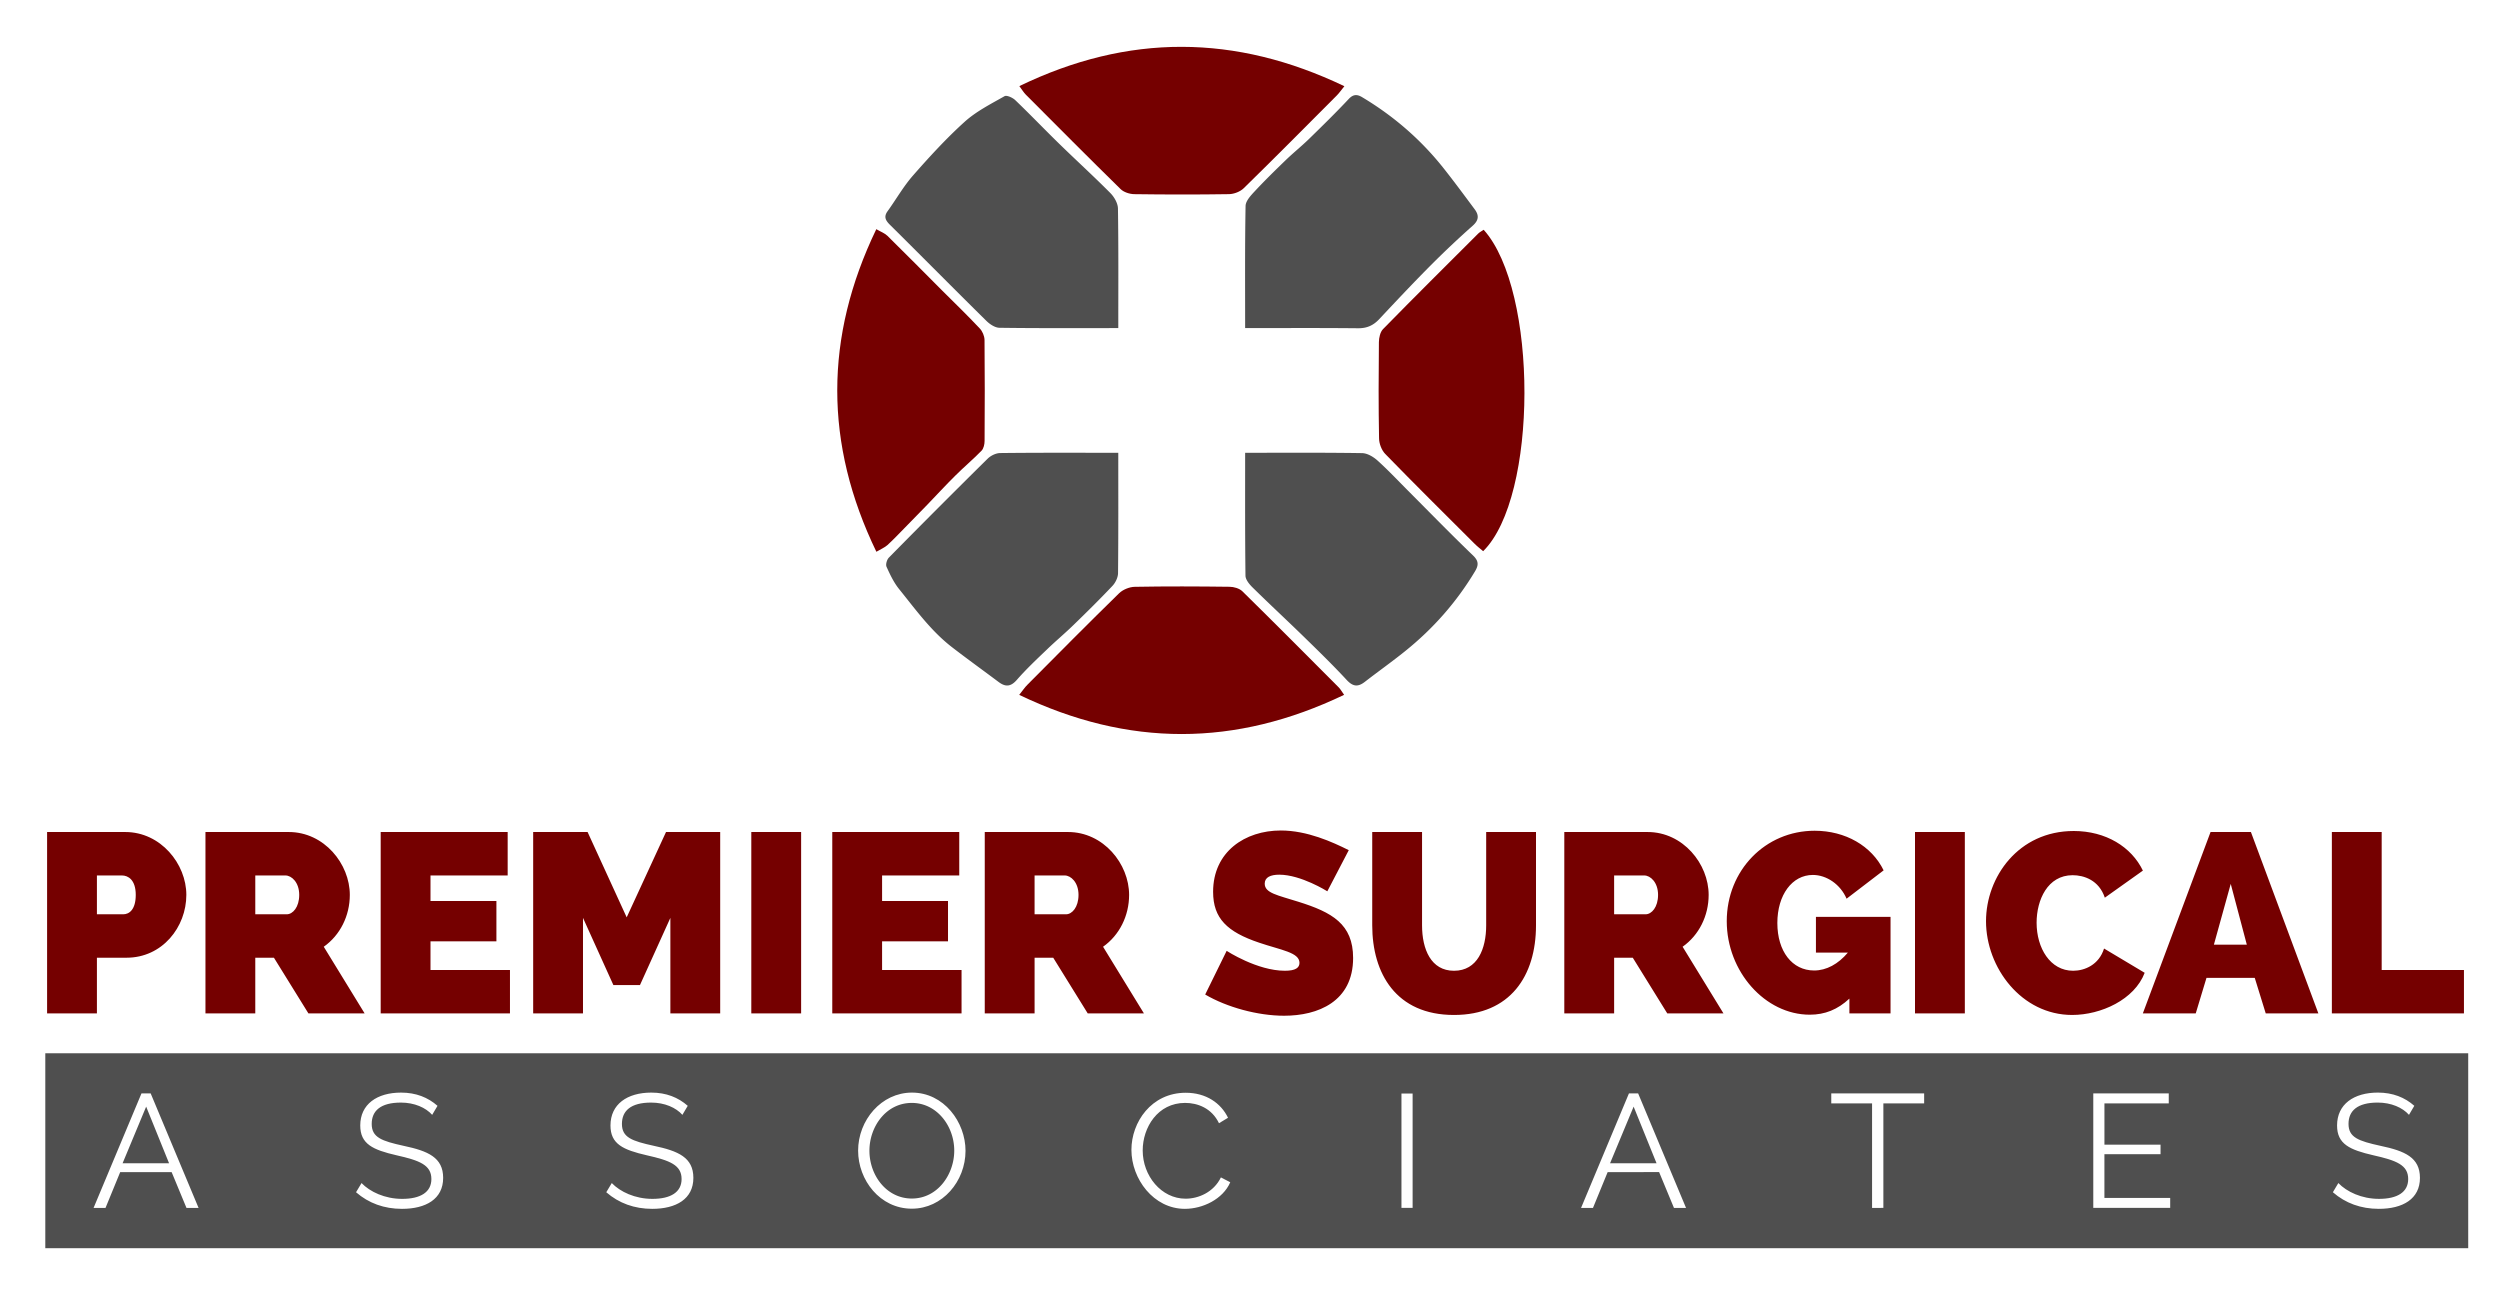
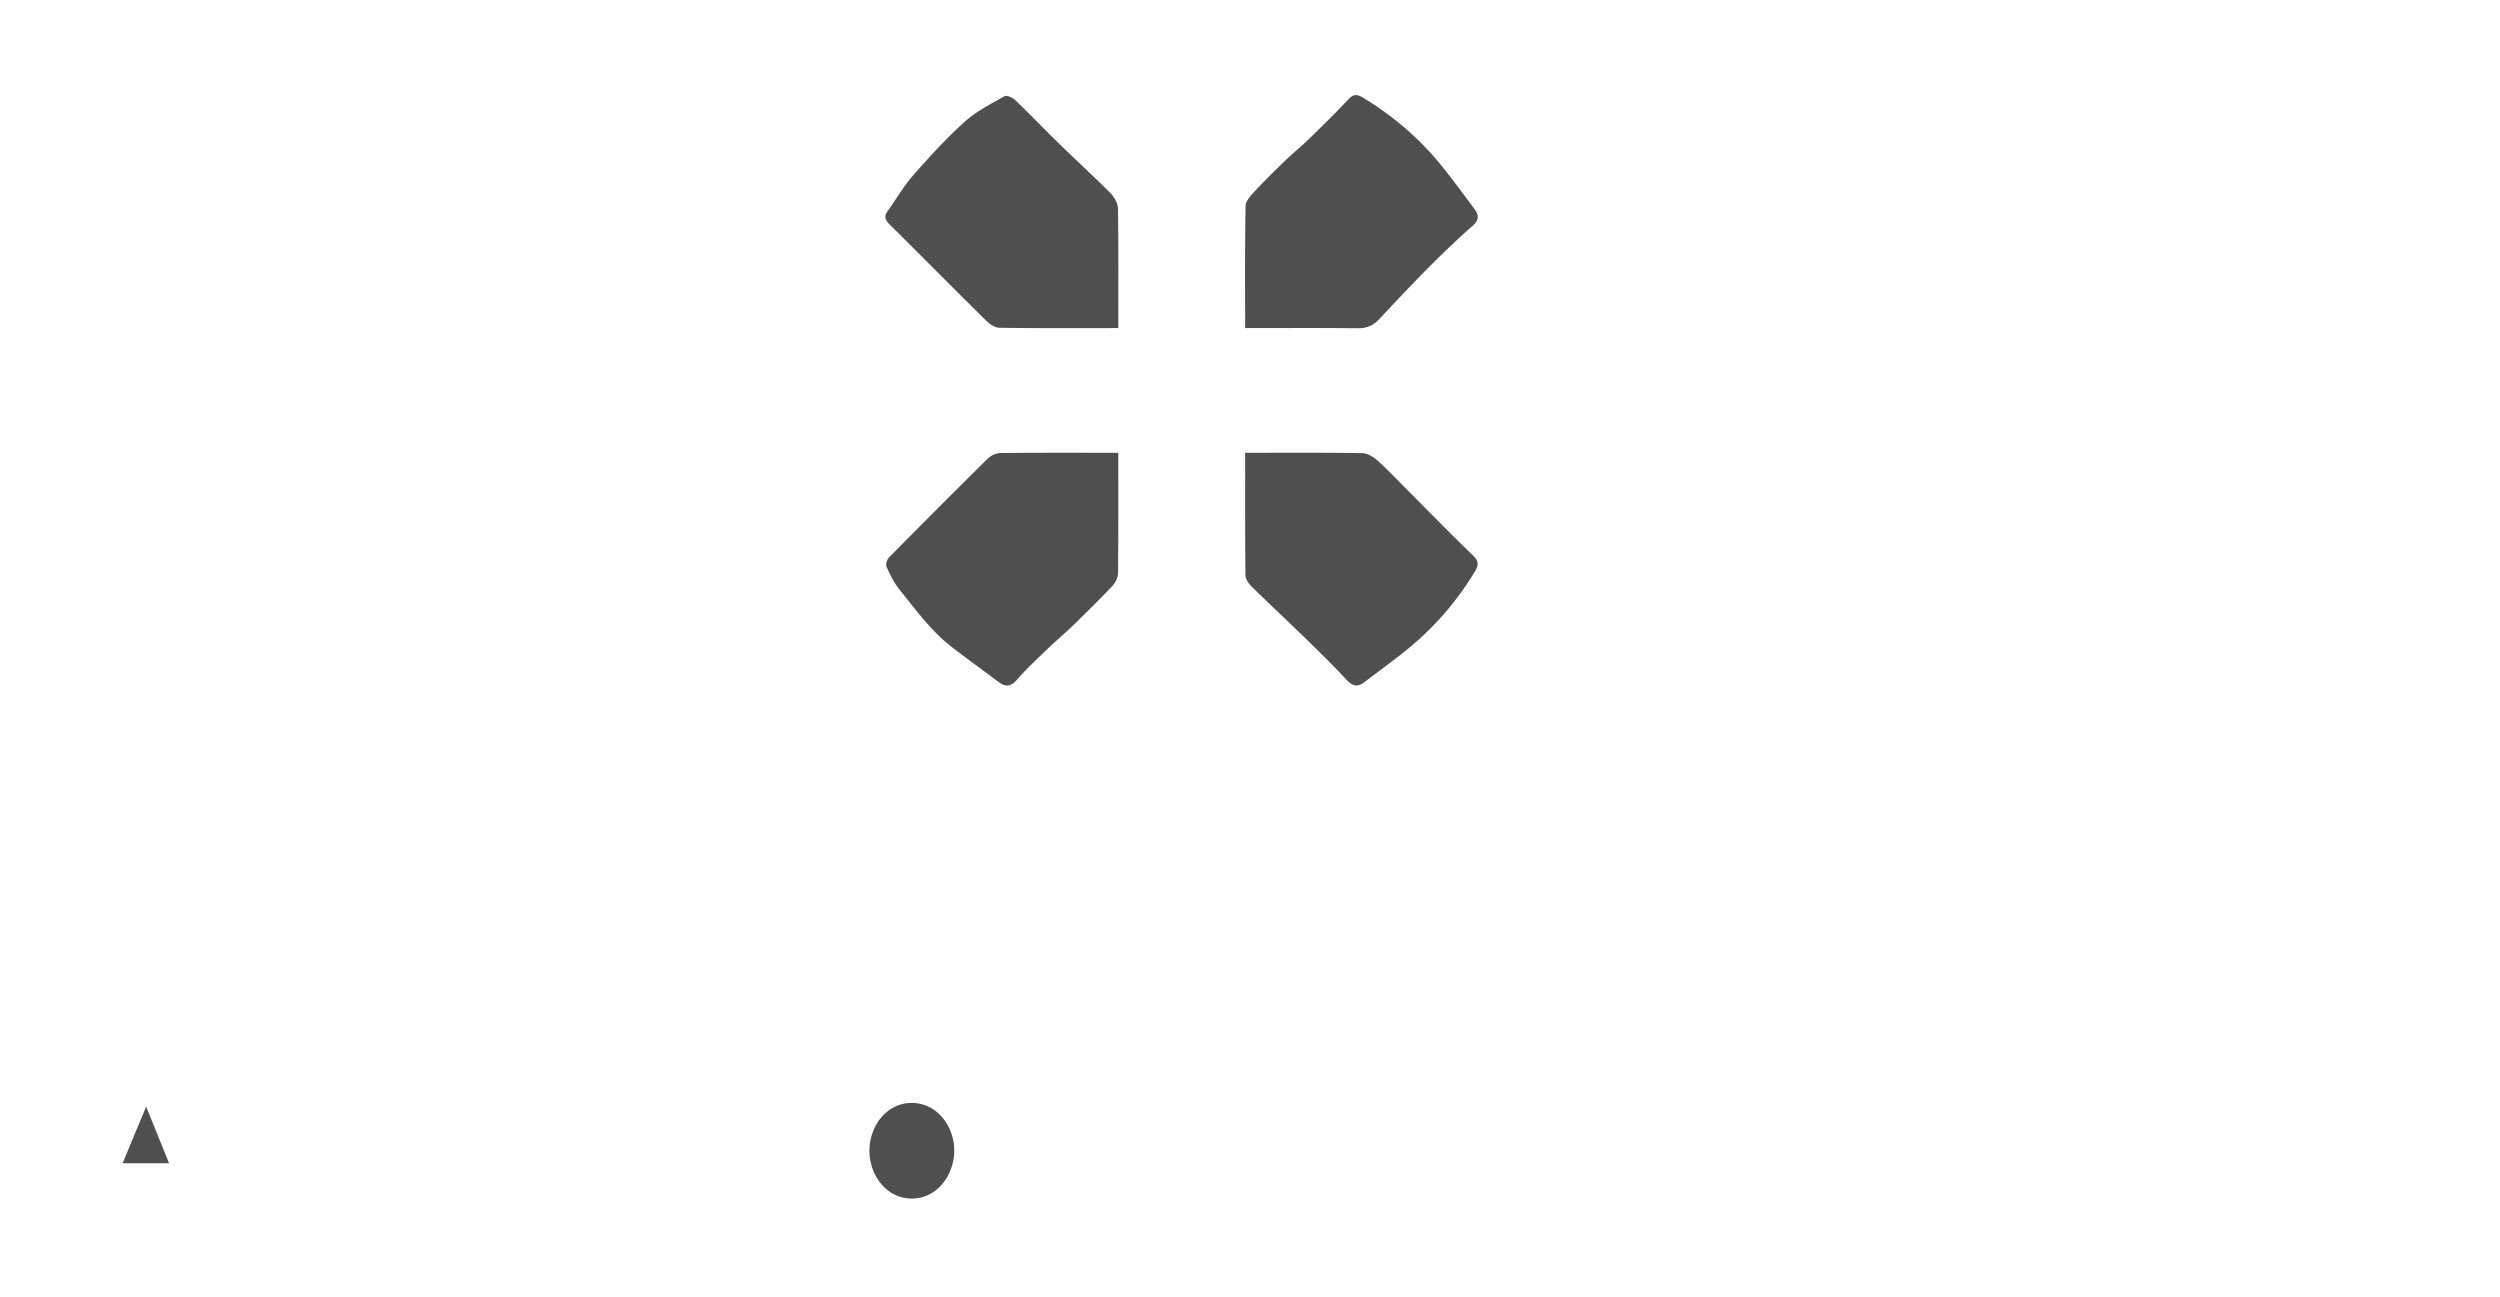
<svg xmlns="http://www.w3.org/2000/svg" width="555" height="288" viewBox="0 0 555 288">
-   <path fill-rule="evenodd" clip-rule="evenodd" fill="#4F4F4F" d="M357.436 258.238h10.314l-5.085-12.565z" />
-   <path fill-rule="evenodd" clip-rule="evenodd" fill="#4F4F4F" d="M10.057 277.103h537.887v-43.28H10.057v43.28zm31.34-8.947l-3.294-7.948h-11.42l-3.26 7.948h-2.65l10.635-25.422h2.04l10.634 25.422h-2.685zm47.85.21c-3.97 0-7.41-1.253-10.206-3.686l1.22-2.04c1.865 1.932 5.16 3.51 9.024 3.51 4.045 0 6.482-1.47 6.482-4.402 0-3.118-2.618-4.122-7.696-5.266-5.3-1.215-8.095-2.503-8.095-6.62 0-4.727 3.726-7.304 9.055-7.304 3.33 0 5.98 1.074 8.095 2.935l-1.182 2.005c-1.436-1.61-3.94-2.724-6.947-2.724-4.508 0-6.478 1.83-6.478 4.73 0 3.003 2.185 3.796 7.087 4.87 5.406 1.142 8.775 2.573 8.775 7.12 0 4.69-3.833 6.872-9.132 6.872m55.55 0c-3.973 0-7.41-1.253-10.205-3.686l1.22-2.04c1.857 1.932 5.152 3.51 9.02 3.51 4.04 0 6.48-1.47 6.48-4.402 0-3.118-2.615-4.122-7.698-5.266-5.3-1.215-8.09-2.503-8.09-6.62 0-4.727 3.72-7.304 9.057-7.304 3.33 0 5.98 1.074 8.095 2.935l-1.185 2.005c-1.433-1.61-3.938-2.724-6.946-2.724-4.508 0-6.478 1.83-6.478 4.73 0 3.003 2.182 3.796 7.09 4.87 5.403 1.142 8.77 2.573 8.77 7.12 0 4.69-3.834 6.872-9.13 6.872m57.623-.036c-7.087 0-11.92-6.37-11.92-12.884 0-6.765 5.156-12.888 11.955-12.888 7.093 0 11.89 6.55 11.89 12.922 0 6.767-5.117 12.85-11.924 12.85m60.632.036c-6.978 0-11.88-6.654-11.88-13.1 0-6.12 4.404-12.672 12.06-12.672 4.514 0 7.808 2.288 9.386 5.55l-2.005 1.215c-1.617-3.365-4.76-4.512-7.52-4.512-6.087 0-9.416 5.443-9.416 10.564 0 5.614 4.115 10.7 9.526 10.7 2.86 0 6.227-1.432 7.837-4.726l2.076 1.08c-1.646 3.79-6.156 5.9-10.064 5.9m50.544-.21h-2.475V242.77h2.476v25.386zm58.02 0l-3.295-7.948H356.9l-3.258 7.948h-2.646l10.63-25.422h2.04l10.634 25.422h-2.685zm55.545-23.2h-9.056v23.2H415.6v-23.2h-9.058v-2.222h20.618v2.22zm54.623 23.2h-17.078v-25.422h16.756v2.22h-14.28v9.17h12.456v2.11H467.18v9.704h14.603v2.218zm46.313.21c-3.976 0-7.41-1.253-10.202-3.686l1.214-2.04c1.865 1.932 5.155 3.51 9.024 3.51 4.05 0 6.482-1.47 6.482-4.402 0-3.118-2.613-4.122-7.702-5.266-5.295-1.215-8.088-2.503-8.088-6.62 0-4.727 3.72-7.304 9.06-7.304 3.325 0 5.98 1.074 8.09 2.935l-1.183 2.005c-1.43-1.61-3.938-2.724-6.945-2.724-4.51 0-6.48 1.83-6.48 4.73 0 3.003 2.183 3.796 7.088 4.87 5.41 1.142 8.77 2.573 8.77 7.12 0 4.69-3.827 6.872-9.127 6.872" />
  <path fill-rule="evenodd" clip-rule="evenodd" fill="#4F4F4F" d="M202.422 244.848c-5.764 0-9.41 5.334-9.41 10.598 0 5.515 3.827 10.63 9.41 10.63 5.768 0 9.42-5.407 9.42-10.63 0-5.515-3.905-10.598-9.42-10.598M27.217 258.238H37.53l-5.083-12.565zM248.258 72.838c-8.992 0-17.682.052-26.378-.07-.993-.014-2.16-.796-2.924-1.556-7.176-7.075-14.25-14.238-21.406-21.324-.963-.96-1.39-1.768-.515-2.987 1.895-2.627 3.51-5.487 5.626-7.908 3.648-4.156 7.406-8.263 11.496-11.96 2.57-2.317 5.802-3.947 8.845-5.677.497-.278 1.804.32 2.382.873 3.342 3.2 6.53 6.54 9.843 9.765 3.742 3.648 7.606 7.17 11.28 10.872.86.875 1.656 2.252 1.678 3.42.136 8.715.075 17.443.075 26.553M248.258 100.52c0 9.118.036 17.93-.052 26.725-.014.95-.56 2.094-1.228 2.806-2.806 2.972-5.707 5.835-8.644 8.682-1.902 1.86-3.966 3.57-5.89 5.43-2.297 2.196-4.624 4.387-6.713 6.777-1.376 1.57-2.548 1.58-4.08.43-3.404-2.556-6.868-5.04-10.24-7.644-4.682-3.592-8.12-8.38-11.788-12.924-1.192-1.468-2.035-3.252-2.818-4.995-.22-.51.088-1.578.532-2.024 7.25-7.362 14.56-14.688 21.912-21.948.694-.69 1.845-1.246 2.795-1.26 8.62-.097 17.232-.056 26.215-.056M276.42 72.838c0-9.295-.066-18.21.097-27.115.018-1.092 1.13-2.293 1.992-3.215 2.228-2.395 4.573-4.69 6.927-6.965 1.67-1.612 3.485-3.066 5.137-4.673 2.99-2.917 5.98-5.845 8.838-8.89 1.028-1.095 1.895-1.064 3.016-.383 6.97 4.17 13.02 9.406 18.062 15.77 2.354 2.972 4.606 6.03 6.87 9.07.983 1.312.987 2.418-.394 3.652a208.174 208.174 0 0 0-9.377 8.847c-3.88 3.898-7.647 7.91-11.408 11.923-1.312 1.395-2.743 2.035-4.704 2.014-8.254-.083-16.513-.036-25.058-.036M276.42 100.52c8.91 0 17.453-.062 25.988.074 1.158.027 2.506.834 3.424 1.666 2.494 2.257 4.796 4.72 7.177 7.1 4.662 4.678 9.276 9.415 14.043 13.992 1.262 1.223 1.19 2.16.41 3.466-4.107 6.853-9.314 12.75-15.532 17.745-2.92 2.354-5.978 4.513-8.937 6.808-1.558 1.21-2.673 1.048-4.055-.45-3.086-3.33-6.338-6.49-9.587-9.66-3.745-3.65-7.582-7.204-11.313-10.88-.704-.693-1.53-1.713-1.542-2.585-.11-8.993-.075-17.985-.075-27.276" />
-   <path fill-rule="evenodd" clip-rule="evenodd" fill="#750000" d="M329.38 51.01c12.112 13.5 12.05 59.39-.12 71.353-.636-.545-1.33-1.07-1.93-1.68-6.63-6.61-13.27-13.194-19.802-19.903-.813-.834-1.37-2.297-1.377-3.484-.134-7.107-.11-14.22-.035-21.336.013-.974.28-2.243.908-2.887 6.99-7.136 14.08-14.177 21.146-21.23.3-.3.705-.49 1.21-.834M226.296 19.115c24.158-11.69 47.947-11.565 72.156.023-.705.868-1.145 1.517-1.687 2.057-6.863 6.885-13.707 13.793-20.656 20.588-.774.764-2.146 1.295-3.25 1.316-7.018.11-14.035.1-21.05.003-1.04-.016-2.343-.436-3.053-1.14-7.066-6.932-14.053-13.953-21.04-20.967-.47-.48-.83-1.087-1.42-1.88M298.395 154.25c-24.14 11.576-47.898 11.637-72.128.01.746-.922 1.248-1.7 1.906-2.336 6.722-6.774 13.444-13.546 20.266-20.218.847-.817 2.292-1.414 3.474-1.432 7.01-.13 14.03-.1 21.045-.01.966.004 2.18.356 2.848 1 7.192 7.067 14.294 14.216 21.412 21.357.363.36.605.835 1.175 1.63M194.54 50.876c.992.58 1.87.89 2.468 1.474 4.11 4.045 8.16 8.145 12.233 12.23 2.77 2.76 5.58 5.475 8.254 8.324.61.63 1.05 1.682 1.07 2.552.078 7.473.056 14.95.013 22.422 0 .737-.204 1.686-.676 2.177-1.858 1.908-3.907 3.627-5.79 5.503-2.146 2.124-4.194 4.353-6.288 6.526-1.603 1.667-3.224 3.308-4.84 4.96-1.304 1.326-2.583 2.69-3.956 3.95-.633.57-1.472.9-2.473 1.496-11.584-23.99-11.57-47.626-.014-71.614" />
-   <path fill="#750000" d="M10.455 224.978v-40.27H27.81c7.885 0 13.558 7.093 13.558 13.955 0 7.145-5.33 13.95-13.272 13.95h-6.58v12.365h-11.06zm11.06-22.005h5.844c1.36 0 2.778-1.08 2.778-4.31 0-3.348-1.7-4.312-3.064-4.312h-5.558v8.623zM45.612 224.978v-40.27h18.49c7.885 0 13.556 7.093 13.556 13.955 0 4.65-2.155 8.96-5.784 11.514l9.074 14.8H68.47l-7.657-12.363h-4.14v12.364h-11.06zm11.06-22.005h6.98c1.36 0 2.775-1.59 2.775-4.31 0-2.783-1.698-4.312-3.06-4.312h-6.694v8.623zM113.212 215.338v9.64h-28.7v-40.27h28.19v9.646H95.57v5.67h14.633v8.958H95.57v6.356zM148.822 224.98v-21.212l-6.75 14.918h-5.9l-6.748-14.918v21.21h-11.06v-40.27h12.08l8.68 18.944 8.733-18.945h12.026v40.272zM166.79 184.707h11.06v40.272h-11.06zM213.464 215.338v9.64h-28.7v-40.27h28.19v9.646h-17.13v5.67h14.634v8.958h-14.635v6.356zM218.615 224.978v-40.27h18.49c7.885 0 13.556 7.093 13.556 13.955 0 4.65-2.154 8.96-5.783 11.514l9.074 14.8h-12.476l-7.658-12.363h-4.14v12.364h-11.06zm11.06-22.005h6.98c1.36 0 2.775-1.59 2.775-4.31 0-2.783-1.698-4.312-3.06-4.312h-6.694v8.623zM294.663 197.868s-5.843-3.688-10.666-3.688c-1.926 0-3.23.57-3.23 1.988 0 2.098 2.833 2.552 7.486 4.027 7.43 2.324 12.138 4.933 12.138 12.476 0 9.7-7.827 12.822-15.313 12.822-5.84 0-12.705-1.872-17.526-4.708l4.765-9.698s6.752 4.42 12.93 4.42c2.385 0 3.237-.68 3.237-1.758 0-2.322-4.143-2.833-8.963-4.477-7.092-2.385-10.212-5.392-10.212-11.287 0-8.908 7.09-13.616 15.032-13.616 5.843 0 11.457 2.553 15.086 4.368l-4.763 9.133zM329.932 205.41V184.71h11.06v20.703c0 11.232-5.728 19.91-18.207 19.91-12.875 0-18.15-9.243-18.15-19.91V184.71h11.06v20.703c0 5.33 1.987 10.097 7.09 10.097 5.217 0 7.147-4.875 7.147-10.096M347.275 224.978v-40.27h18.49c7.885 0 13.556 7.093 13.556 13.955 0 4.65-2.154 8.96-5.783 11.514l9.074 14.8h-12.476l-7.658-12.363h-4.14v12.364h-11.06zm11.06-22.005h6.98c1.36 0 2.775-1.59 2.775-4.31 0-2.783-1.697-4.312-3.06-4.312h-6.694v8.623zM410.566 221.69c-2.608 2.44-5.444 3.572-8.794 3.572-9.923 0-18.432-9.583-18.432-20.757 0-11.288 8.565-20.08 19.51-20.08 6.81 0 12.652 3.347 15.315 8.792l-8.224 6.293c-1.36-3.175-4.422-5.273-7.487-5.273-4.593 0-7.882 4.425-7.882 10.666 0 6.292 3.29 10.545 8.168 10.545 2.722 0 5.33-1.417 7.488-3.97h-7.09v-7.94h16.562v21.44h-9.133v-3.29zM425.13 184.707h11.063v40.272H425.13zM460.35 184.482c7.148 0 12.82 3.516 15.372 8.793l-8.45 6.01c-1.307-3.914-4.652-4.99-7.148-4.99-5.56 0-7.998 5.5-7.998 10.55 0 5.613 3.007 10.662 8.112 10.662 2.55 0 5.728-1.303 6.862-4.934l9.02 5.388c-2.268 5.96-9.7 9.36-16.107 9.36-11.23 0-19.116-10.494-19.116-20.816 0-9.81 7.2-20.022 19.454-20.022M475.71 224.98l15.034-40.274h8.958l14.976 40.273h-11.684l-2.438-7.885h-10.72l-2.384 7.884h-11.74zm19.514-28.76l-3.742 13.502h7.314l-3.572-13.5zM517.673 224.98v-40.273h11.06v30.63h18.264v9.642z" />
</svg>